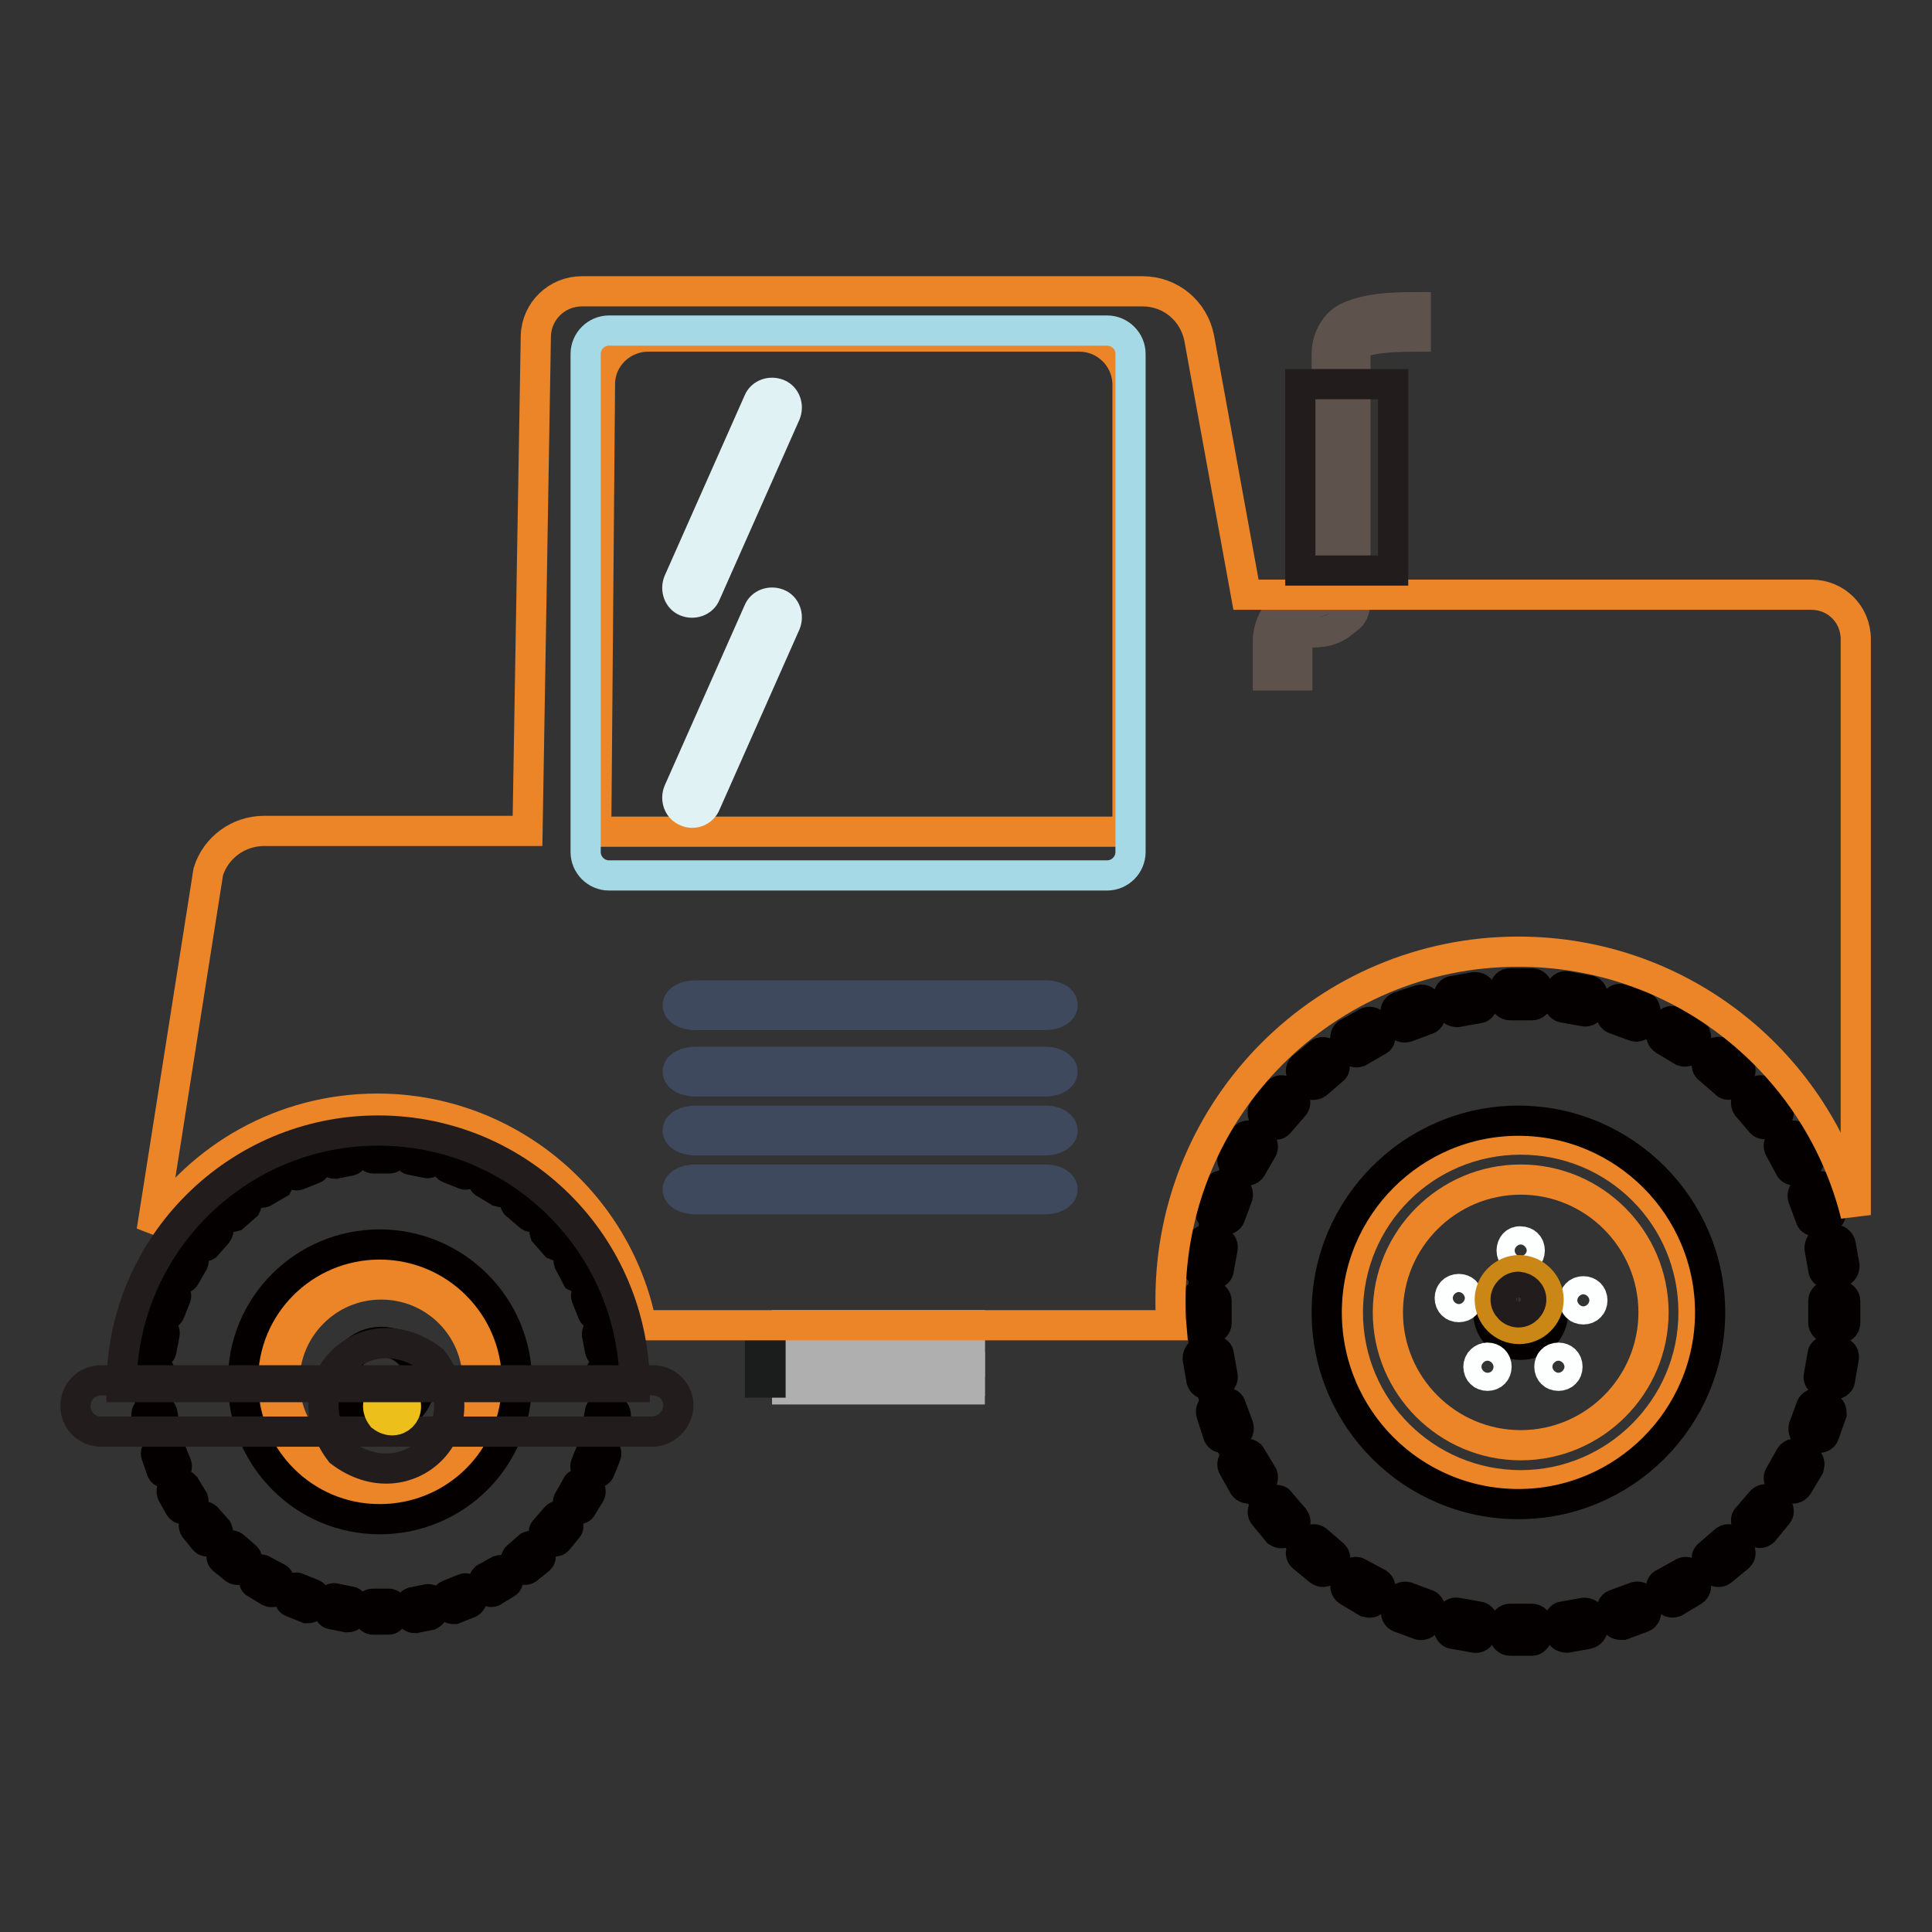
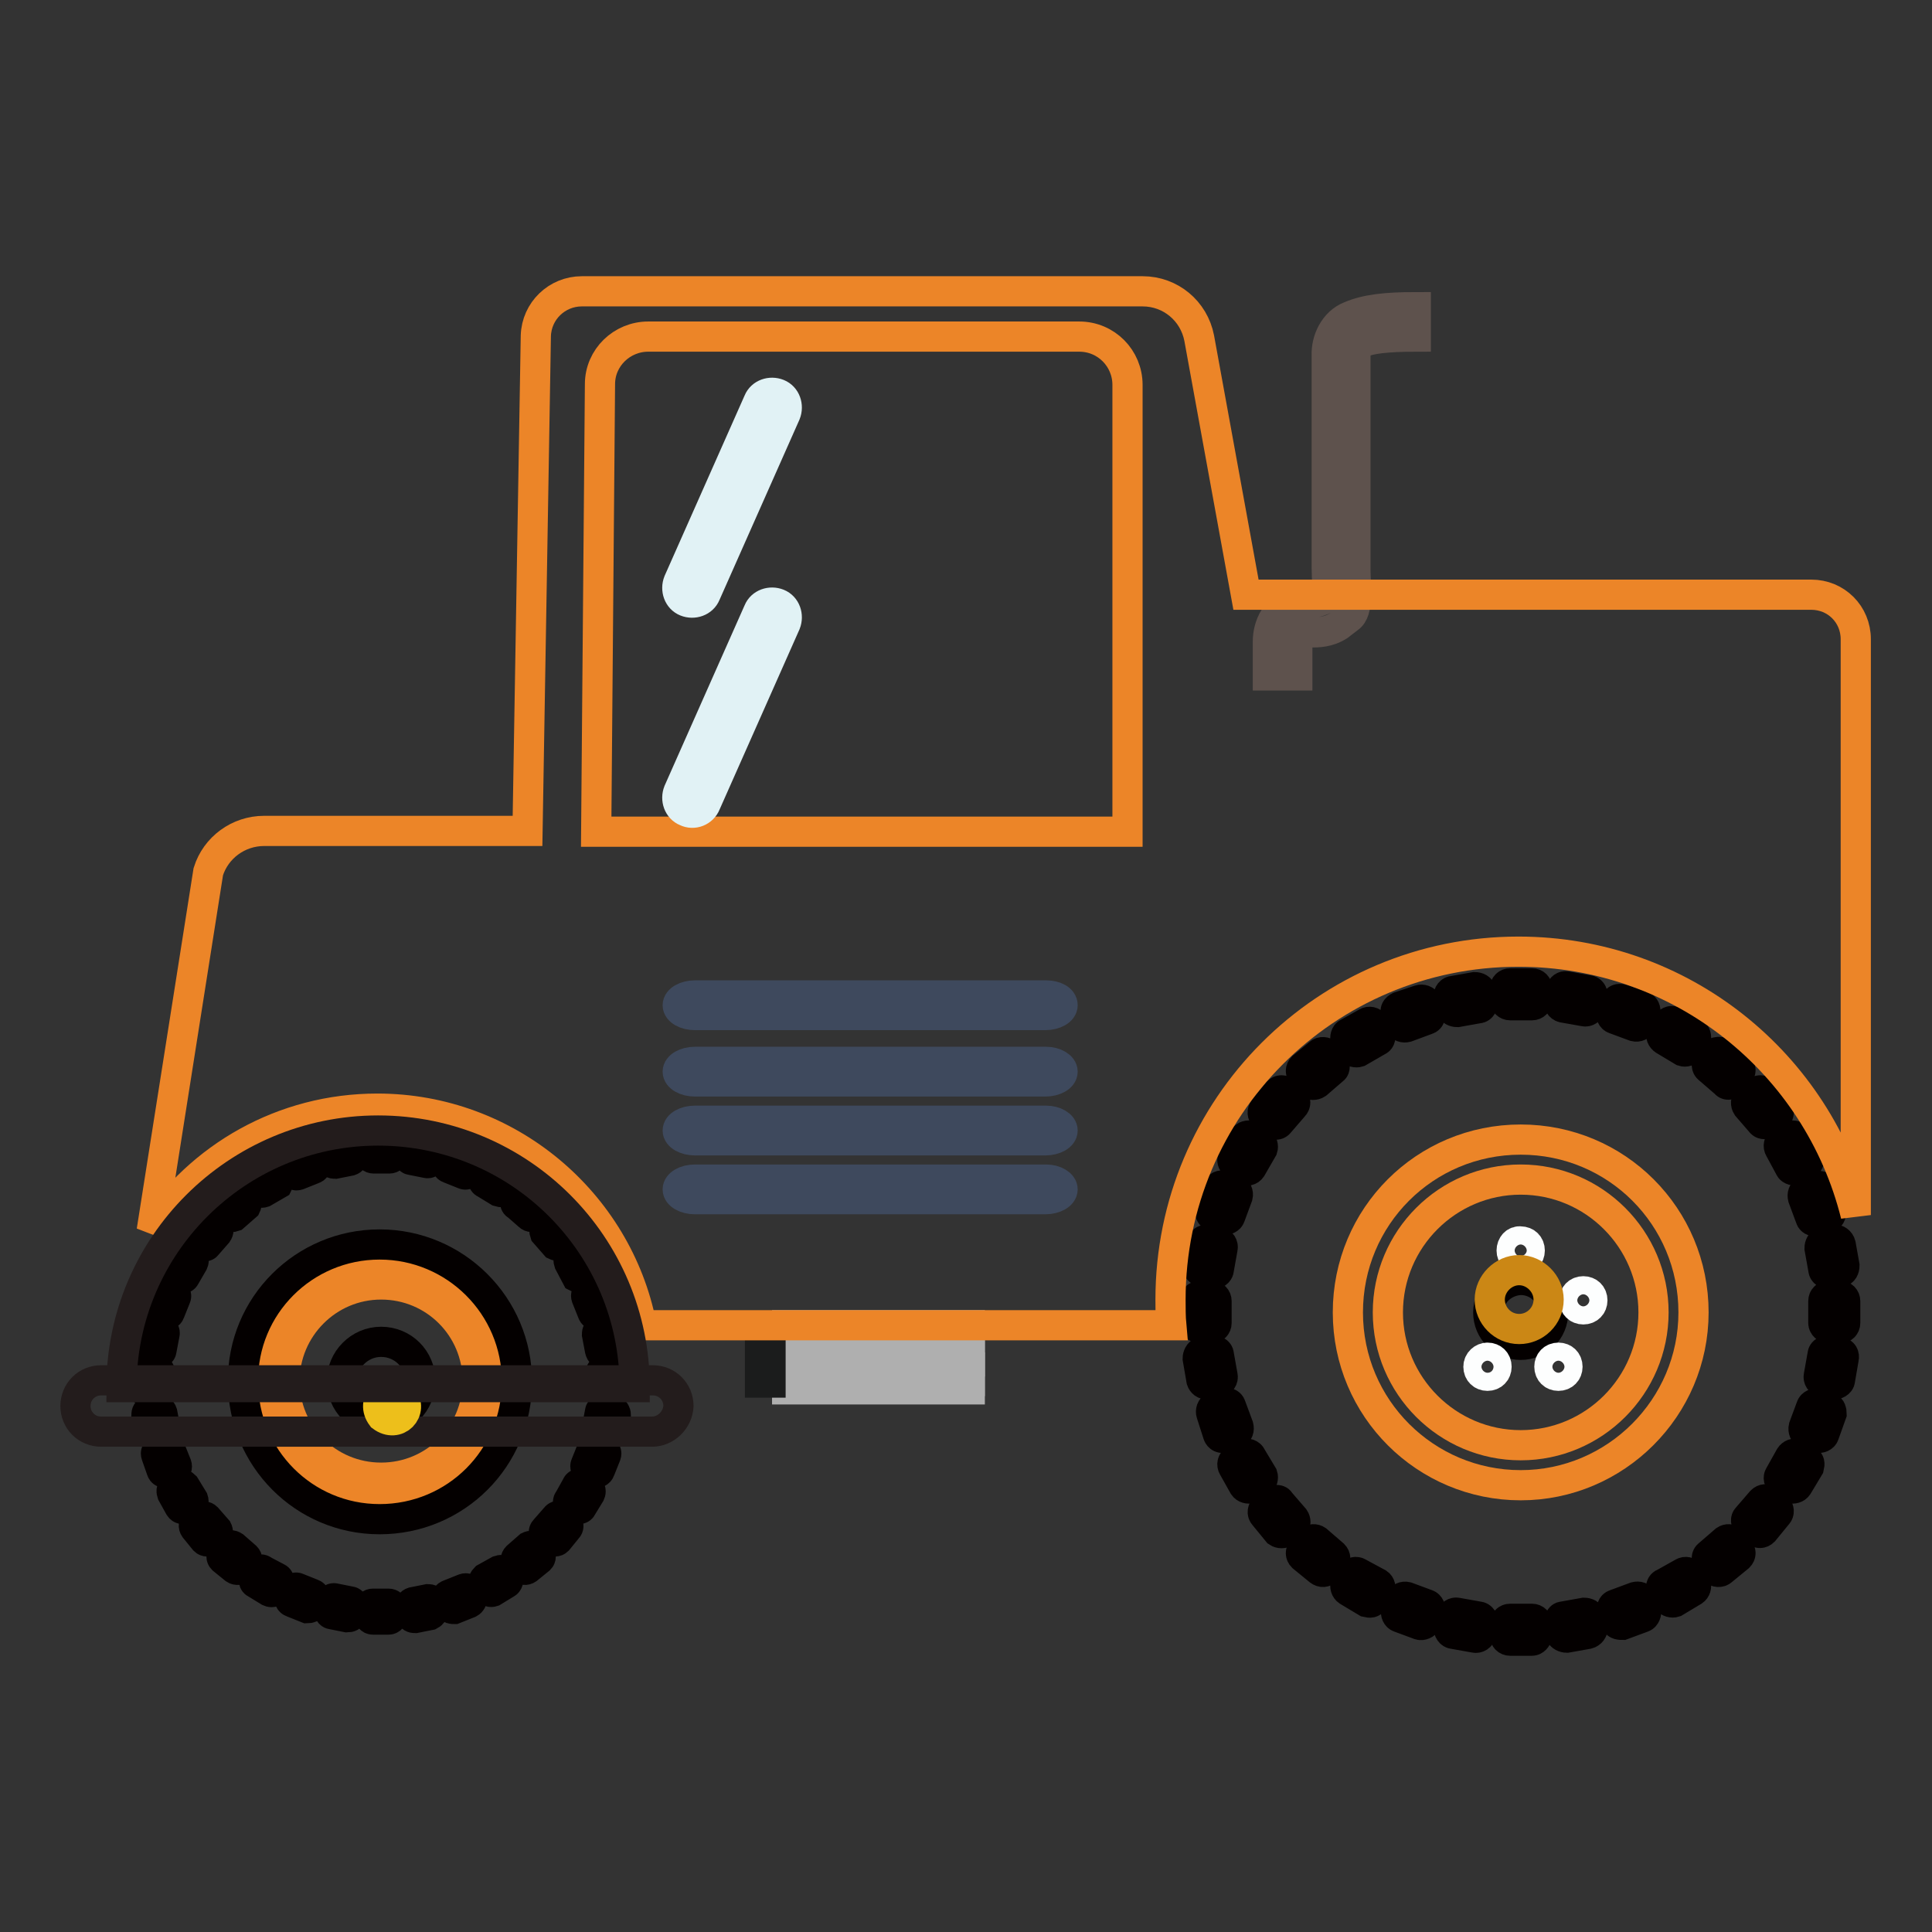
<svg xmlns="http://www.w3.org/2000/svg" version="1.1" x="0px" y="0px" viewBox="0 0 256 256" enable-background="new 0 0 256 256" xml:space="preserve">
  <rect x="0" y="0" width="256" height="256" fill="#333333" stroke="none" />
  <g>
    <path stroke-width="4" fill-opacity="0" stroke="#afafaf" d="M104.3,175.6h24.2v4.8h-24.2V175.6z" />
    <path stroke-width="4" fill-opacity="0" stroke="#afafaf" d="M104.3,178.2h24.2v4.8h-24.2V178.2z" />
    <path stroke-width="4" fill-opacity="0" stroke="#afafaf" d="M104.3,181.2h24.2v2.9h-24.2V181.2z" />
    <path stroke-width="4" fill-opacity="0" stroke="#1b1c1c" d="M100.7,176.6h1.4v6.6h-1.4V176.6z" />
    <path stroke-width="4" fill-opacity="0" stroke="#040000" d="M200.1,130.3h2.9c0.4,0,0.7,0.3,0.7,0.7v1.5c0,0.4-0.3,0.7-0.7,0.7h-2.9c-0.4,0-0.7-0.3-0.7-0.7V131 C199.4,130.6,199.7,130.3,200.1,130.3z M207.6,130.7l2.8,0.5c0.4,0,0.7,0.4,0.6,0.8l-0.3,1.5c0,0.3-0.4,0.6-0.8,0.5l-2.8-0.5 c-0.4-0.1-0.6-0.5-0.5-0.8l0.2-1.5C206.9,130.9,207.2,130.6,207.6,130.7L207.6,130.7z M214.9,132.4l2.7,0.9 c0.3,0.1,0.5,0.5,0.4,0.9l-0.5,1.4c-0.1,0.3-0.5,0.5-0.9,0.4l-2.7-1c-0.3-0.1-0.5-0.5-0.4-0.9l0.5-1.3 C214.2,132.4,214.5,132.3,214.9,132.4L214.9,132.4z M221.9,135.4l2.5,1.4c0.3,0.2,0.4,0.6,0.3,0.9l-0.8,1.3 c-0.2,0.3-0.6,0.4-0.9,0.3l-2.5-1.5c-0.3-0.2-0.5-0.6-0.3-0.9l0.8-1.3C221.2,135.3,221.5,135.2,221.9,135.4z M228.2,139.5l2.2,1.8 c0.3,0.3,0.3,0.7,0,1l-0.9,1.2c-0.3,0.3-0.7,0.3-0.9,0l-2.2-1.9c-0.3-0.2-0.3-0.7-0.1-0.9l0.9-1.2 C227.5,139.4,227.9,139.3,228.2,139.5z M233.7,144.7l1.8,2.2c0.3,0.3,0.2,0.8,0,1l-1.2,0.9c-0.3,0.2-0.7,0.2-0.9,0l-1.9-2.2 c-0.2-0.3-0.2-0.8,0.1-1l1.1-0.9C233.1,144.4,233.4,144.4,233.7,144.7L233.7,144.7z M238.2,150.8l1.5,2.5c0.1,0.3,0,0.8-0.3,0.9 l-1.3,0.8c-0.3,0.2-0.8,0-0.9-0.2l-1.4-2.6c-0.2-0.3-0.1-0.8,0.2-0.9l1.3-0.8C237.6,150.4,238,150.5,238.2,150.8L238.2,150.8z  M241.6,157.6l1,2.8c0.1,0.3,0,0.8-0.4,0.9l-1.4,0.5c-0.3,0.1-0.8,0-0.9-0.4l-1-2.7c-0.1-0.4,0-0.8,0.4-0.9l1.4-0.5 C241.1,157,241.5,157.2,241.6,157.6z M243.9,164.9l0.5,2.8c0,0.4-0.2,0.8-0.5,0.8l-1.5,0.3c-0.3,0.1-0.8-0.2-0.8-0.6l-0.5-2.8 c0-0.4,0.2-0.8,0.5-0.8l1.5-0.3C243.4,164.2,243.8,164.5,243.9,164.9z M244.5,172.4v2.9c0,0.4-0.3,0.7-0.7,0.7h-1.5 c-0.3,0-0.7-0.3-0.7-0.7v-2.9c0-0.4,0.3-0.7,0.7-0.7h1.5C244.2,171.7,244.5,172,244.5,172.4z M244.3,180l-0.5,2.9 c0,0.3-0.5,0.6-0.8,0.5l-1.5-0.3c-0.3,0-0.6-0.4-0.5-0.8l0.5-2.8c0-0.4,0.5-0.6,0.8-0.5l1.5,0.2C244.2,179.2,244.4,179.6,244.3,180 z M242.7,187.3l-1,2.8c-0.1,0.3-0.5,0.5-0.9,0.4l-1.4-0.5c-0.3,0-0.5-0.5-0.4-0.9l1-2.7c0.1-0.3,0.5-0.5,0.9-0.4l1.4,0.5 C242.6,186.6,242.7,187,242.7,187.3z" />
    <path stroke-width="4" fill-opacity="0" stroke="#040000" d="M239.7,194.4l-1.5,2.5c-0.2,0.3-0.6,0.4-0.9,0.3l-1.3-0.8c-0.3-0.2-0.4-0.6-0.2-0.9l1.4-2.5 c0.2-0.3,0.6-0.5,0.9-0.3l1.3,0.8C239.8,193.6,239.8,194,239.7,194.4L239.7,194.4z" />
    <path stroke-width="4" fill-opacity="0" stroke="#040000" d="M235.5,200.7l-1.8,2.2c-0.3,0.3-0.7,0.3-1,0l-1.1-0.9c-0.3-0.3-0.3-0.7-0.1-0.9l1.9-2.2 c0.3-0.3,0.7-0.3,0.9-0.1l1.2,0.9C235.7,200,235.8,200.4,235.5,200.7L235.5,200.7z M230.4,206.3l-2.2,1.8c-0.3,0.3-0.8,0.2-1,0 l-0.9-1.2c-0.2-0.3-0.2-0.7,0.1-0.9l2.2-1.9c0.3-0.2,0.7-0.2,0.9,0.1l0.9,1.1C230.7,205.6,230.7,206,230.4,206.3L230.4,206.3z  M224.4,210.8l-2.5,1.5c-0.3,0.1-0.8,0-0.9-0.3l-0.8-1.3c-0.2-0.3-0.1-0.8,0.3-0.9l2.5-1.4c0.3-0.2,0.8-0.1,0.9,0.2l0.8,1.3 C224.8,210.2,224.7,210.6,224.4,210.8z M217.7,214.3l-2.7,1c-0.3,0-0.8,0-0.9-0.4l-0.5-1.4c-0.1-0.3,0-0.8,0.4-0.9l2.7-1 c0.4-0.1,0.8,0,0.9,0.4l0.5,1.4C218.2,213.7,218,214.2,217.7,214.3L217.7,214.3z M210.4,216.5l-2.8,0.5c-0.3,0-0.8-0.2-0.8-0.5 l-0.2-1.5c0-0.3,0.1-0.8,0.5-0.8l2.8-0.5c0.4,0,0.8,0.2,0.8,0.5l0.3,1.5C211.1,216,210.8,216.4,210.4,216.5z M203,217.4h-2.9 c-0.4,0-0.7-0.3-0.7-0.7v-1.5c0-0.4,0.3-0.7,0.7-0.7h2.9c0.4,0,0.7,0.3,0.7,0.7v1.5C203.6,217.1,203.3,217.4,203,217.4z M195.4,217 l-2.8-0.5c-0.4,0-0.7-0.5-0.6-0.8l0.3-1.5c0-0.3,0.4-0.6,0.8-0.5l2.8,0.5c0.4,0,0.7,0.5,0.6,0.8l-0.3,1.5 C196.2,216.8,195.8,217.1,195.4,217z M188.1,215.3l-2.7-1c-0.3-0.1-0.5-0.5-0.4-0.9l0.5-1.4c0.1-0.3,0.5-0.5,0.9-0.4l2.7,1 c0.3,0.1,0.5,0.5,0.4,0.9l-0.5,1.4C188.9,215.2,188.4,215.4,188.1,215.3L188.1,215.3z M181.1,212.3l-2.5-1.5 c-0.3-0.2-0.4-0.6-0.3-0.9l0.8-1.3c0.2-0.3,0.6-0.4,0.9-0.2l2.6,1.4c0.3,0.2,0.4,0.6,0.2,0.9l-0.8,1.3 C181.9,212.4,181.5,212.4,181.1,212.3z M174.8,208.1l-2.2-1.8c-0.3-0.3-0.3-0.7,0-1l0.9-1.1c0.3-0.3,0.7-0.3,1-0.1l2.2,1.9 c0.3,0.3,0.3,0.7,0,0.9l-0.9,1.2C175.5,208.3,175.2,208.4,174.8,208.1L174.8,208.1z M169.3,203l-1.8-2.2c-0.3-0.3-0.2-0.8,0.1-1 l1.1-0.9c0.3-0.2,0.8-0.2,0.9,0.1l1.9,2.2c0.2,0.3,0.2,0.7,0,0.9l-1.1,0.9C170,203.2,169.6,203.2,169.3,203L169.3,203z  M164.8,196.9l-1.4-2.5c-0.2-0.3-0.1-0.8,0.2-0.9l1.3-0.8c0.3-0.2,0.8,0,0.9,0.3l1.5,2.5c0.1,0.3,0,0.8-0.3,0.9l-1.3,0.8 C165.4,197.3,165,197.2,164.8,196.9z M161.4,190.1l-0.9-2.8c-0.1-0.3,0-0.8,0.4-0.9l1.3-0.5c0.3-0.1,0.8,0,0.9,0.4l1,2.7 c0.1,0.4,0,0.8-0.4,0.9l-1.4,0.5C161.9,190.7,161.5,190.4,161.4,190.1L161.4,190.1z M159.2,182.9l-0.5-2.9c0-0.3,0.2-0.8,0.5-0.8 l1.5-0.2c0.3-0.1,0.8,0.1,0.8,0.5l0.5,2.8c0.1,0.4-0.2,0.8-0.5,0.8l-1.5,0.3C159.6,183.5,159.3,183.2,159.2,182.9L159.2,182.9z  M158.3,175.3v-2.9c0-0.4,0.3-0.7,0.7-0.7h1.5c0.4,0,0.7,0.3,0.7,0.7v2.9c0,0.4-0.3,0.7-0.7,0.7h-1.5 C158.6,176,158.3,175.7,158.3,175.3z M158.7,167.7l0.5-2.8c0-0.4,0.4-0.7,0.8-0.6l1.5,0.3c0.3,0,0.6,0.4,0.5,0.8l-0.5,2.8 c0,0.4-0.5,0.7-0.8,0.6l-1.5-0.3C158.9,168.4,158.6,168.1,158.7,167.7z M160.4,160.3l0.9-2.8c0.1-0.3,0.5-0.5,0.9-0.4l1.4,0.5 c0.3,0.1,0.5,0.5,0.4,0.9l-1,2.7c-0.1,0.3-0.5,0.5-0.9,0.4l-1.3-0.5C160.4,161.1,160.3,160.7,160.4,160.3L160.4,160.3z  M163.4,153.3l1.4-2.5c0.2-0.3,0.6-0.4,0.9-0.3l1.3,0.8c0.3,0.2,0.4,0.6,0.3,0.9l-1.5,2.6c-0.2,0.3-0.6,0.4-0.9,0.2l-1.3-0.8 C163.3,154.1,163.2,153.7,163.4,153.3z M167.5,146.9l1.8-2.2c0.3-0.3,0.7-0.3,1,0l1.1,0.9c0.3,0.3,0.3,0.7,0,1l-1.9,2.2 c-0.2,0.3-0.7,0.3-0.9,0l-1.1-0.9C167.3,147.7,167.2,147.3,167.5,146.9L167.5,146.9z M172.6,141.4l2.2-1.8c0.3-0.3,0.8-0.2,1,0 l0.9,1.2c0.2,0.3,0.2,0.8,0,0.9l-2.2,1.9c-0.3,0.2-0.8,0.2-1,0l-0.9-1.2C172.3,142.1,172.3,141.7,172.6,141.4z M178.6,136.9 l2.5-1.4c0.3-0.2,0.8-0.1,0.9,0.2l0.8,1.3c0.2,0.3,0.1,0.8-0.2,0.9l-2.6,1.5c-0.3,0.1-0.8,0-0.9-0.3l-0.8-1.3 C178.2,137.5,178.3,137,178.6,136.9z M185.4,133.4l2.7-0.9c0.3-0.1,0.8,0,0.9,0.4l0.5,1.3c0.1,0.3,0,0.8-0.4,0.9l-2.7,1 c-0.4,0.1-0.8,0-0.9-0.4l-0.5-1.4C184.8,133.9,185,133.6,185.4,133.4L185.4,133.4z M192.6,131.3l2.8-0.5c0.4,0,0.8,0.2,0.8,0.5 l0.3,1.5c0,0.3-0.2,0.8-0.6,0.8l-2.8,0.5c-0.4,0-0.8-0.2-0.8-0.5L192,132C191.9,131.7,192.2,131.3,192.6,131.3z" />
    <path stroke-width="4" fill-opacity="0" stroke="#ec8528" d="M178.6,173.9c0,12.7,10.3,22.9,22.9,22.9s22.9-10.3,22.9-22.9c0-12.7-10.2-22.9-22.9-22.9 S178.6,161.2,178.6,173.9C178.6,173.9,178.6,173.9,178.6,173.9L178.6,173.9z" />
    <path stroke-width="4" fill-opacity="0" stroke="#ec8528" d="M183.9,173.9c0,9.7,7.9,17.6,17.6,17.6c9.7,0,17.6-7.9,17.6-17.6s-7.9-17.6-17.6-17.6 C191.8,156.3,183.9,164.2,183.9,173.9z" />
    <path stroke-width="4" fill-opacity="0" stroke="#040000" d="M197.2,173.9c0,2.4,1.9,4.3,4.3,4.3c2.4,0,4.3-1.9,4.3-4.3c0-2.4-1.9-4.3-4.3-4.3 C199.1,169.7,197.2,171.6,197.2,173.9z" />
    <path stroke-width="4" fill-opacity="0" stroke="#fdfefe" d="M200.3,165.7c0,0.7,0.5,1.2,1.2,1.2c0.7,0,1.2-0.5,1.2-1.2s-0.5-1.2-1.2-1.2 C200.8,164.4,200.3,165,200.3,165.7L200.3,165.7z" />
    <path stroke-width="4" fill-opacity="0" stroke="#fdfefe" d="M208.6,172.3c0,0.7,0.5,1.2,1.2,1.2c0.7,0,1.2-0.5,1.2-1.2s-0.5-1.2-1.2-1.2 C209.1,171.1,208.6,171.6,208.6,172.3z" />
-     <path stroke-width="4" fill-opacity="0" stroke="#fdfefe" d="M192.1,172c0,0.7,0.5,1.2,1.2,1.2c0.7,0,1.2-0.5,1.2-1.2c0-0.7-0.5-1.2-1.2-1.2 C192.6,170.8,192.1,171.3,192.1,172z" />
    <path stroke-width="4" fill-opacity="0" stroke="#fdfefe" d="M195.9,181.1c0,0.7,0.5,1.2,1.2,1.2c0.7,0,1.2-0.5,1.2-1.2s-0.5-1.2-1.2-1.2 C196.5,179.9,195.9,180.4,195.9,181.1z" />
    <path stroke-width="4" fill-opacity="0" stroke="#fdfefe" d="M205.3,181.1c0,0.7,0.5,1.2,1.2,1.2c0.7,0,1.2-0.5,1.2-1.2s-0.5-1.2-1.2-1.2 C205.8,179.9,205.3,180.4,205.3,181.1z" />
-     <path stroke-width="4" fill-opacity="0" stroke="#040000" d="M201.2,148.5c14,0,25.4,11.4,25.4,25.4c0,14-11.4,25.4-25.4,25.4c-14.1,0-25.4-11.4-25.4-25.4 S187.2,148.5,201.2,148.5 M201.2,132c-23.2,0-41.9,18.8-41.9,41.9s18.8,41.9,41.9,41.9s41.9-18.7,41.9-41.9S224.4,132,201.2,132z" />
    <path stroke-width="4" fill-opacity="0" stroke="#040000" d="M49.5,151.4h2.1c0.3,0,0.5,0.3,0.5,0.5v1.1c0,0.3-0.2,0.5-0.5,0.5h-2.1c-0.3,0-0.5-0.2-0.5-0.5v-1.1 C49,151.6,49.2,151.4,49.5,151.4z M54.9,151.7l2,0.4c0.3,0,0.5,0.3,0.4,0.5l-0.2,1.1c0,0.3-0.3,0.5-0.6,0.4l-2-0.4 c-0.3,0-0.4-0.4-0.4-0.6l0.1-1.1C54.4,151.9,54.7,151.6,54.9,151.7z M60.2,153l2,0.7c0.3,0.1,0.4,0.4,0.3,0.6l-0.4,1 c-0.1,0.3-0.4,0.4-0.6,0.3l-2-0.8c-0.3-0.1-0.4-0.4-0.3-0.6l0.4-1C59.7,153,60,152.9,60.2,153z M65.3,155.1l1.8,1 c0.3,0.1,0.3,0.5,0.2,0.7l-0.5,0.9c-0.1,0.3-0.4,0.3-0.7,0.2l-1.8-1.1c-0.3-0.1-0.4-0.5-0.2-0.7l0.5-0.9 C64.7,155.1,65,155,65.3,155.1L65.3,155.1z M69.9,158.1l1.6,1.3c0.2,0.2,0.2,0.5,0,0.8l-0.7,0.9c-0.2,0.2-0.5,0.2-0.7,0l-1.6-1.4 c-0.3-0.1-0.3-0.5-0.1-0.7l0.7-0.9C69.3,158,69.6,157.9,69.9,158.1z M73.9,161.9l1.3,1.6c0.2,0.3,0.1,0.5,0,0.8l-0.9,0.7 c-0.2,0.1-0.5,0.1-0.7,0l-1.4-1.6c-0.1-0.3-0.1-0.5,0.1-0.8l0.8-0.7C73.4,161.7,73.7,161.7,73.9,161.9z M77.1,166.3l1.1,1.8 c0.1,0.3,0,0.6-0.2,0.7l-0.9,0.5c-0.3,0.1-0.5,0-0.7-0.1l-1-1.9c-0.1-0.3-0.1-0.5,0.1-0.7l0.9-0.5C76.7,166,77,166.1,77.1,166.3z  M79.6,171.2l0.8,2c0,0.3,0,0.5-0.3,0.6l-1,0.4c-0.3,0.1-0.5,0-0.6-0.3l-0.8-2c-0.1-0.3,0-0.5,0.3-0.6l1-0.4 C79.2,170.8,79.5,171,79.6,171.2z M81.2,176.5l0.4,2.1c0,0.3-0.1,0.5-0.4,0.6l-1.1,0.2c-0.3,0-0.5-0.1-0.6-0.5l-0.4-2.1 c0-0.3,0.1-0.5,0.4-0.6l1.1-0.2C80.9,176,81.2,176.2,81.2,176.5z M81.7,181.9v2.1c0,0.3-0.2,0.5-0.5,0.5h-1.1 c-0.3,0-0.5-0.2-0.5-0.5v-2.1c0-0.3,0.3-0.5,0.5-0.5h1.1C81.5,181.4,81.7,181.7,81.7,181.9z M81.6,187.5l-0.4,2.1 c0,0.3-0.4,0.5-0.6,0.4l-1.1-0.2c-0.3,0-0.4-0.3-0.4-0.6l0.4-2.1c0-0.3,0.4-0.5,0.6-0.4l1.1,0.1C81.4,186.9,81.6,187.2,81.6,187.5z  M80.3,192.8l-0.8,2c-0.1,0.3-0.4,0.4-0.6,0.3l-1-0.4c-0.3,0-0.4-0.4-0.3-0.6l0.8-2c0.1-0.3,0.4-0.4,0.6-0.3l1,0.4 C80.3,192.3,80.4,192.5,80.3,192.8z" />
    <path stroke-width="4" fill-opacity="0" stroke="#040000" d="M78.2,197.9l-1.1,1.8c-0.1,0.3-0.5,0.3-0.7,0.2l-0.9-0.5c-0.3-0.1-0.3-0.5-0.1-0.7l1-1.8 c0.1-0.3,0.4-0.4,0.7-0.2l0.9,0.5C78.3,197.3,78.3,197.7,78.2,197.9z" />
    <path stroke-width="4" fill-opacity="0" stroke="#040000" d="M75.2,202.5l-1.3,1.6c-0.2,0.2-0.5,0.2-0.8,0l-0.8-0.7c-0.3-0.2-0.3-0.5-0.1-0.7l1.4-1.6 c0.2-0.3,0.5-0.3,0.7-0.1l0.9,0.7C75.3,202,75.4,202.3,75.2,202.5L75.2,202.5z M71.5,206.6l-1.6,1.3c-0.3,0.2-0.5,0.1-0.8,0 l-0.7-0.9c-0.1-0.2-0.1-0.5,0.1-0.7l1.6-1.4c0.2-0.1,0.5-0.1,0.7,0.1l0.7,0.8C71.7,206.1,71.7,206.4,71.5,206.6L71.5,206.6z  M67.1,209.8l-1.8,1.1c-0.3,0.1-0.5,0-0.7-0.2l-0.5-0.9c-0.1-0.3,0-0.5,0.2-0.7l1.8-1c0.3-0.1,0.5-0.1,0.7,0.1l0.5,0.9 C67.4,209.4,67.3,209.7,67.1,209.8z M62.2,212.4l-2,0.8c-0.3,0-0.5,0-0.6-0.3l-0.4-1c-0.1-0.3,0-0.5,0.3-0.6l2-0.8 c0.3-0.1,0.5,0,0.6,0.3l0.4,1C62.6,212,62.4,212.3,62.2,212.4z M57,214l-2,0.4c-0.3,0-0.5-0.1-0.6-0.4l-0.1-1.1 c0-0.3,0.1-0.5,0.4-0.6l2-0.4c0.3,0,0.5,0.1,0.6,0.4l0.2,1.1C57.4,213.6,57.2,213.9,57,214z M51.5,214.6h-2.1 c-0.3,0-0.5-0.3-0.5-0.5V213c0-0.3,0.2-0.5,0.5-0.5h2.1c0.3,0,0.5,0.2,0.5,0.5v1.1C52,214.3,51.8,214.6,51.5,214.6z M46,214.3 l-2-0.4c-0.3,0-0.5-0.4-0.4-0.6l0.2-1.1c0-0.3,0.3-0.5,0.6-0.4l2,0.4c0.3,0,0.5,0.4,0.4,0.6l-0.2,1.1 C46.6,214.2,46.3,214.3,46,214.3z M40.7,213.1l-2-0.8c-0.3-0.1-0.4-0.4-0.3-0.6l0.4-1c0.1-0.3,0.4-0.4,0.6-0.3l2,0.8 c0.3,0.1,0.4,0.4,0.3,0.6l-0.4,1C41.3,213,41,213.1,40.7,213.1L40.7,213.1z M35.7,210.9l-1.8-1.1c-0.3-0.1-0.3-0.5-0.2-0.7l0.5-0.9 c0.1-0.3,0.5-0.3,0.7-0.1l1.9,1c0.2,0.1,0.3,0.5,0.1,0.7l-0.5,0.9C36.3,211,35.9,211,35.7,210.9z M31.1,207.9l-1.6-1.3 c-0.2-0.2-0.2-0.5,0-0.8l0.7-0.8c0.2-0.3,0.5-0.3,0.8-0.1l1.6,1.4c0.2,0.2,0.2,0.5,0,0.7l-0.7,0.9C31.7,208,31.4,208.1,31.1,207.9z  M27.1,204.1l-1.3-1.6c-0.2-0.3-0.1-0.5,0-0.8l0.9-0.7c0.2-0.1,0.5-0.1,0.7,0.1l1.4,1.6c0.1,0.2,0.1,0.5,0,0.7l-0.9,0.7 C27.6,204.3,27.3,204.3,27.1,204.1z M23.8,199.7l-1-1.8c-0.1-0.3-0.1-0.5,0.1-0.7l0.9-0.5c0.3-0.1,0.5,0,0.7,0.2l1.1,1.8 c0.1,0.3,0,0.5-0.2,0.7l-0.9,0.5C24.3,200,24,200,23.8,199.7z M21.4,194.8l-0.7-2c-0.1-0.3,0-0.5,0.3-0.6l1-0.4 c0.3-0.1,0.5,0,0.6,0.3l0.8,2c0.1,0.3,0,0.6-0.3,0.6l-1,0.4C21.7,195.2,21.5,195.1,21.4,194.8L21.4,194.8z M19.8,189.6l-0.4-2.1 c0-0.3,0.1-0.5,0.4-0.6l1.1-0.1c0.3,0,0.5,0.1,0.6,0.4l0.4,2.1c0,0.3-0.1,0.5-0.4,0.6l-1.1,0.2C20.1,190,19.8,189.8,19.8,189.6 L19.8,189.6z M19.1,184v-2.1c0-0.3,0.3-0.5,0.5-0.5h1.1c0.3,0,0.5,0.2,0.5,0.5v2.1c0,0.3-0.2,0.5-0.5,0.5h-1.1 C19.3,184.5,19.1,184.4,19.1,184z M19.4,178.6l0.4-2.1c0-0.3,0.3-0.5,0.5-0.5l1.1,0.2c0.3,0,0.5,0.3,0.4,0.6l-0.4,2.1 c0,0.3-0.4,0.5-0.6,0.5l-1.1-0.2C19.6,179.1,19.3,178.9,19.4,178.6z M20.7,173.2l0.7-2c0.1-0.3,0.4-0.4,0.6-0.3l1,0.4 c0.3,0.1,0.4,0.4,0.3,0.6l-0.8,2c-0.1,0.3-0.4,0.4-0.6,0.3l-1-0.4C20.7,173.8,20.6,173.4,20.7,173.2L20.7,173.2z M22.8,168.1l1-1.8 c0.1-0.3,0.4-0.3,0.7-0.2l0.9,0.5c0.3,0.1,0.3,0.5,0.2,0.7l-1.1,1.9c-0.1,0.2-0.4,0.3-0.7,0.1l-0.9-0.5 C22.7,168.7,22.7,168.4,22.8,168.1z M25.8,163.5l1.3-1.6c0.2-0.2,0.5-0.2,0.8,0l0.9,0.7c0.2,0.2,0.2,0.5,0,0.8l-1.4,1.6 c-0.1,0.2-0.5,0.2-0.7,0l-0.9-0.7C25.6,164,25.6,163.7,25.8,163.5z M29.5,159.5l1.6-1.3c0.3-0.2,0.5-0.1,0.8,0l0.7,0.9 c0.1,0.2,0.1,0.5,0,0.7l-1.6,1.4c-0.3,0.1-0.5,0.1-0.8,0l-0.7-0.9C29.3,160,29.3,159.6,29.5,159.5z M33.9,156.2l1.8-1 c0.3-0.1,0.6-0.1,0.7,0.1l0.5,0.9c0.1,0.3,0,0.5-0.1,0.7l-1.9,1.1c-0.3,0.1-0.5,0-0.7-0.2l-0.5-0.9 C33.6,156.6,33.6,156.3,33.9,156.2z M38.8,153.7l2-0.7c0.3-0.1,0.5,0,0.6,0.3l0.4,1c0.1,0.3,0,0.5-0.3,0.6l-2,0.8 c-0.3,0.1-0.5,0-0.6-0.3l-0.4-1C38.4,154.1,38.5,153.7,38.8,153.7z M44,152.1l2-0.4c0.3,0,0.5,0.1,0.6,0.4l0.2,1.1 c0,0.3-0.1,0.5-0.4,0.6l-2,0.4c-0.3,0-0.5-0.1-0.6-0.4l-0.2-1.1C43.5,152.4,43.7,152.1,44,152.1z" />
    <path stroke-width="4" fill-opacity="0" stroke="#ec8528" d="M33.8,183c0,9.2,7.4,16.6,16.6,16.6c9.2,0,16.6-7.4,16.6-16.6l0,0c0-9.2-7.4-16.6-16.6-16.6 C41.3,166.4,33.8,173.8,33.8,183L33.8,183z" />
    <path stroke-width="4" fill-opacity="0" stroke="#ec8528" d="M37.7,183c0,7.1,5.7,12.8,12.8,12.8c7.1,0,12.8-5.7,12.8-12.8l0,0c0-7.1-5.7-12.8-12.8-12.8 C43.4,170.2,37.7,176,37.7,183z" />
    <path stroke-width="4" fill-opacity="0" stroke="#040000" d="M45.3,183c0,2.9,2.3,5.2,5.2,5.2c2.9,0,5.2-2.3,5.2-5.2s-2.3-5.2-5.2-5.2C47.6,177.8,45.3,180.2,45.3,183z" />
    <path stroke-width="4" fill-opacity="0" stroke="#040000" d="M50.3,164.9c10,0,18.2,8.1,18.2,18.2s-8.1,18.2-18.2,18.2c-10,0-18.1-8.1-18.1-18.2 C32.1,173,40.3,164.9,50.3,164.9 M50.3,152.6c-16.8,0-30.4,13.6-30.4,30.4s13.6,30.4,30.4,30.4s30.4-13.6,30.4-30.4 S67.1,152.6,50.3,152.6z" />
    <path stroke-width="4" fill-opacity="0" stroke="#5e524d" d="M168,89.5V85c0-0.9,0.2-2.1,0.9-3.2c0.8-1.1,2.2-1.9,3.9-1.9h-0.2c0.3,0,0.6,0,0.9,0c0.9,0,1.8-0.4,2-0.5 l0.3-0.8c0.2-0.1,0-1.8,0-3.3V47.1c-0.1-2,1-4.4,3.1-5.2c2.1-0.9,4.7-1.2,8.7-1.2v3.9c-3.8,0-6.2,0.3-7.1,0.8 c-0.9,0.5-0.8,0.5-0.9,1.8v28.2c0,2.2,0.5,5.6-0.9,6.5l-1.3,1c-1.4,0.9-2.8,0.9-3.8,0.9h-0.7c-0.7,0-0.7,0.2-0.8,0.3 c-0.1,0.1-0.2,0.5-0.2,0.9v4.5L168,89.5L168,89.5L168,89.5z" />
    <path stroke-width="4" fill-opacity="0" stroke="#cb8715" d="M205.2,172.2c0,2.2-1.8,3.9-3.9,3.9c-2.2,0-3.9-1.8-3.9-3.9s1.8-3.9,3.9-3.9 C203.4,168.3,205.2,170.1,205.2,172.2z" />
-     <path stroke-width="4" fill-opacity="0" stroke="#231c1c" d="M202.9,172.2c0,0.9-0.8,1.7-1.7,1.7c-0.9,0-1.7-0.8-1.7-1.7s0.8-1.7,1.7-1.7 C202.2,170.6,202.9,171.3,202.9,172.2z M57.3,180.2c6.8,8.9-3.3,18.9-12.2,12.2C38.3,183.5,48.4,173.4,57.3,180.2z" />
    <path stroke-width="4" fill-opacity="0" stroke="#231c1c" d="M86.4,189.7H13.4c-1.9,0-3.4-1.5-3.4-3.4c0-1.9,1.5-3.4,3.4-3.4h73.1c1.9,0,3.4,1.5,3.4,3.4 C89.8,188.2,88.2,189.7,86.4,189.7z" />
    <path stroke-width="4" fill-opacity="0" stroke="#edbf1b" d="M53.3,185c1.5,2-0.7,4.2-2.7,2.7C49.1,185.7,51.3,183.5,53.3,185z" />
    <path stroke-width="4" fill-opacity="0" stroke="#ec8528" d="M165.1,78.8l-6.2-34c-0.7-3.6-3.8-6.2-7.5-6.2H77.1c-3.3,0-6,2.6-6.1,5.9l-1.1,65.6H35 c-3.4,0-6.4,2.2-7.4,5.4l-7.5,47.6c6.4-9.8,17.4-16.2,29.9-16.2c17.3,0,31.8,12.4,35,28.7h70.2c-0.1-1.1-0.1-2.3-0.1-3.4 c0-25.5,20.6-46.1,46.1-46.1c21.6,0,39.7,14.8,44.7,34.9V84.7c0-3.3-2.6-5.9-5.9-5.9H165.1z M149.4,110.2H79l0.5-59.3 c0-3.5,2.9-6.3,6.4-6.3H143c3.6,0,6.4,2.9,6.4,6.4V110.2L149.4,110.2z" />
-     <path stroke-width="4" fill-opacity="0" stroke="#231c1c" d="M172.3,50.9h12.3v24.7h-12.3V50.9z" />
    <path stroke-width="4" fill-opacity="0" stroke="#3e495d" d="M140.8,133.2c0,0.7-1,1.3-2.3,1.3H92.1c-1.3,0-2.3-0.6-2.3-1.3c0-0.7,1-1.3,2.3-1.3h46.5 C139.8,131.9,140.8,132.4,140.8,133.2L140.8,133.2z" />
    <path stroke-width="4" fill-opacity="0" stroke="#3e495d" d="M140.8,142c0,0.7-1,1.3-2.3,1.3H92.1c-1.3,0-2.3-0.6-2.3-1.3c0-0.7,1-1.3,2.3-1.3h46.5 C139.8,140.7,140.8,141.3,140.8,142L140.8,142z" />
    <path stroke-width="4" fill-opacity="0" stroke="#3e495d" d="M140.8,149.8c0,0.7-1,1.3-2.3,1.3H92.1c-1.3,0-2.3-0.6-2.3-1.3c0-0.7,1-1.3,2.3-1.3h46.5 C139.8,148.5,140.8,149.1,140.8,149.8L140.8,149.8z" />
    <path stroke-width="4" fill-opacity="0" stroke="#3e495d" d="M140.8,157.6c0,0.7-1,1.3-2.3,1.3H92.1c-1.3,0-2.3-0.6-2.3-1.3c0-0.7,1-1.3,2.3-1.3h46.5 C139.8,156.3,140.8,156.9,140.8,157.6L140.8,157.6z" />
    <path stroke-width="4" fill-opacity="0" stroke="#231c1c" d="M50.1,149.8c-18.7,0-34,15.2-34,34h68C84.1,165,68.9,149.8,50.1,149.8z" />
-     <path stroke-width="4" fill-opacity="0" stroke="#a4d9e5" d="M146.7,116h-66c-1.7,0-3.1-1.4-3.1-3.1v-66c0-1.7,1.4-3.1,3.1-3.1h66c1.7,0,3.1,1.4,3.1,3.1v66 C149.8,114.6,148.4,116,146.7,116z" />
    <path stroke-width="4" fill-opacity="0" stroke="#e1f2f5" d="M90.9,79.7c-1-0.4-1.4-1.6-1-2.6l10.6-23.9c0.4-1,1.6-1.4,2.6-1c1,0.4,1.4,1.6,1,2.6L93.5,78.7 C93.1,79.7,91.9,80.1,90.9,79.7z M90.9,107.5c-1-0.4-1.4-1.6-1-2.6l10.6-23.9c0.4-1,1.6-1.4,2.6-1c1,0.4,1.4,1.6,1,2.6l-10.6,23.9 C93.1,107.5,91.9,108,90.9,107.5z" />
  </g>
</svg>